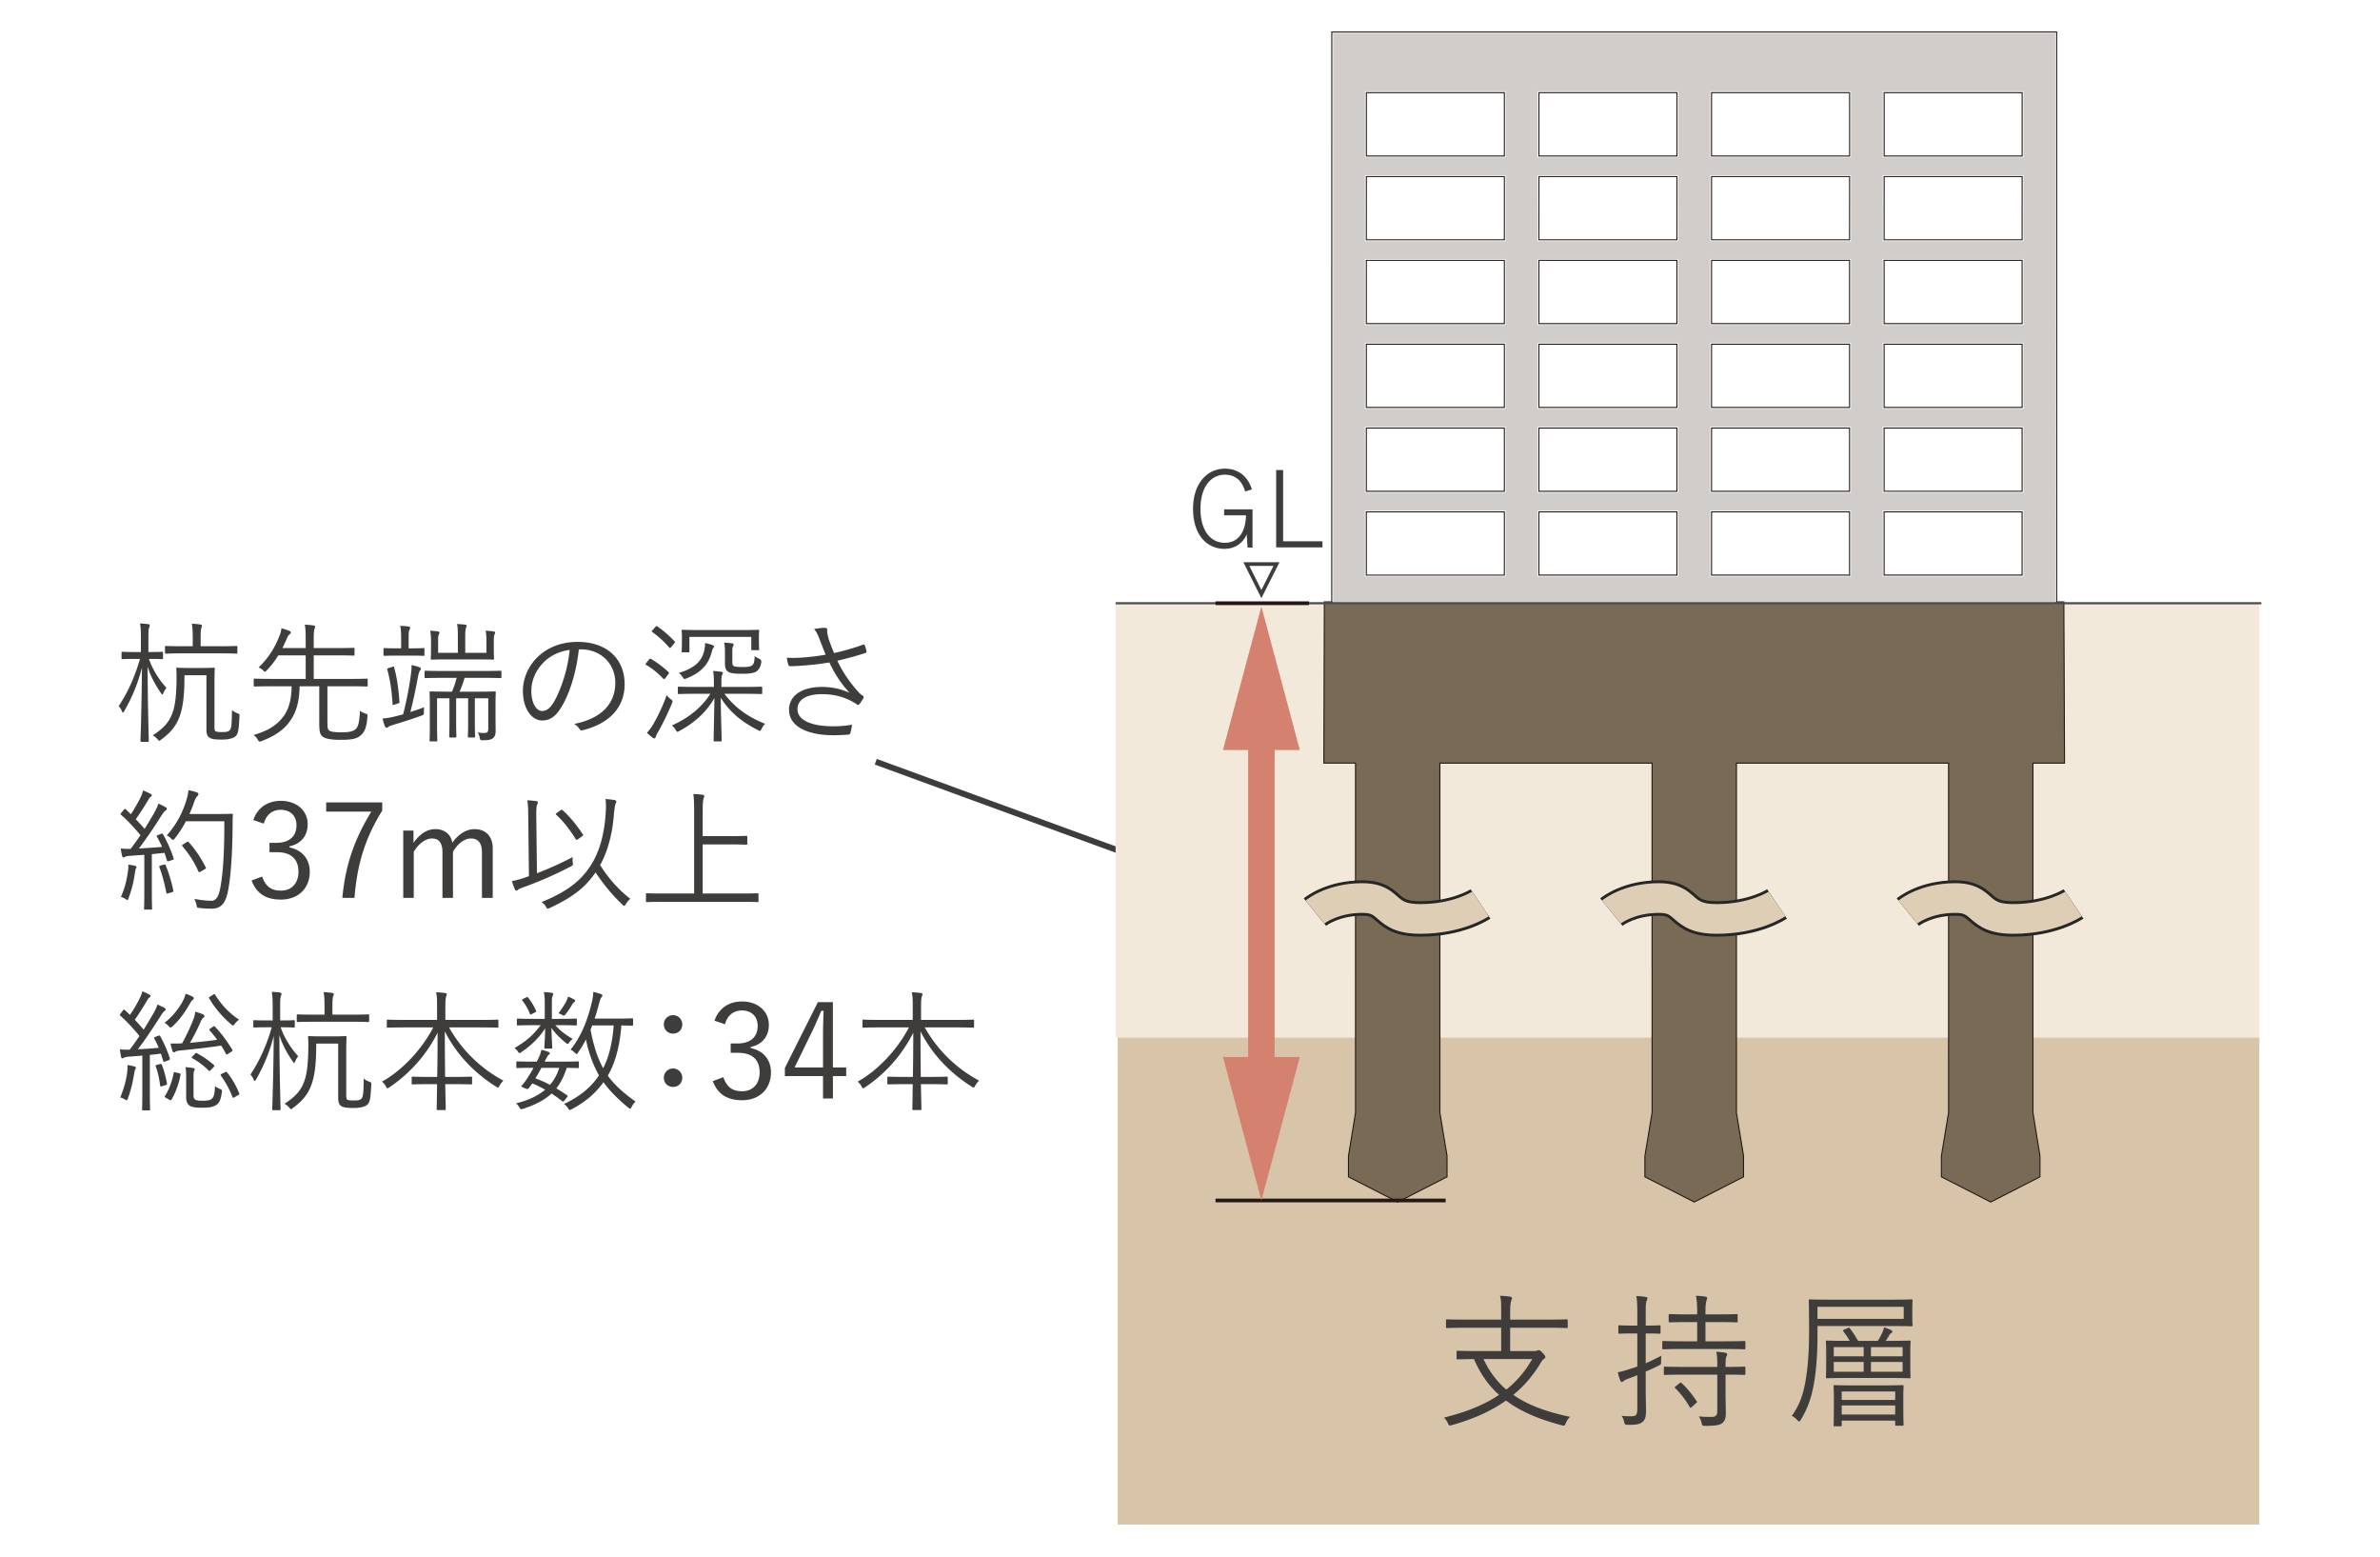
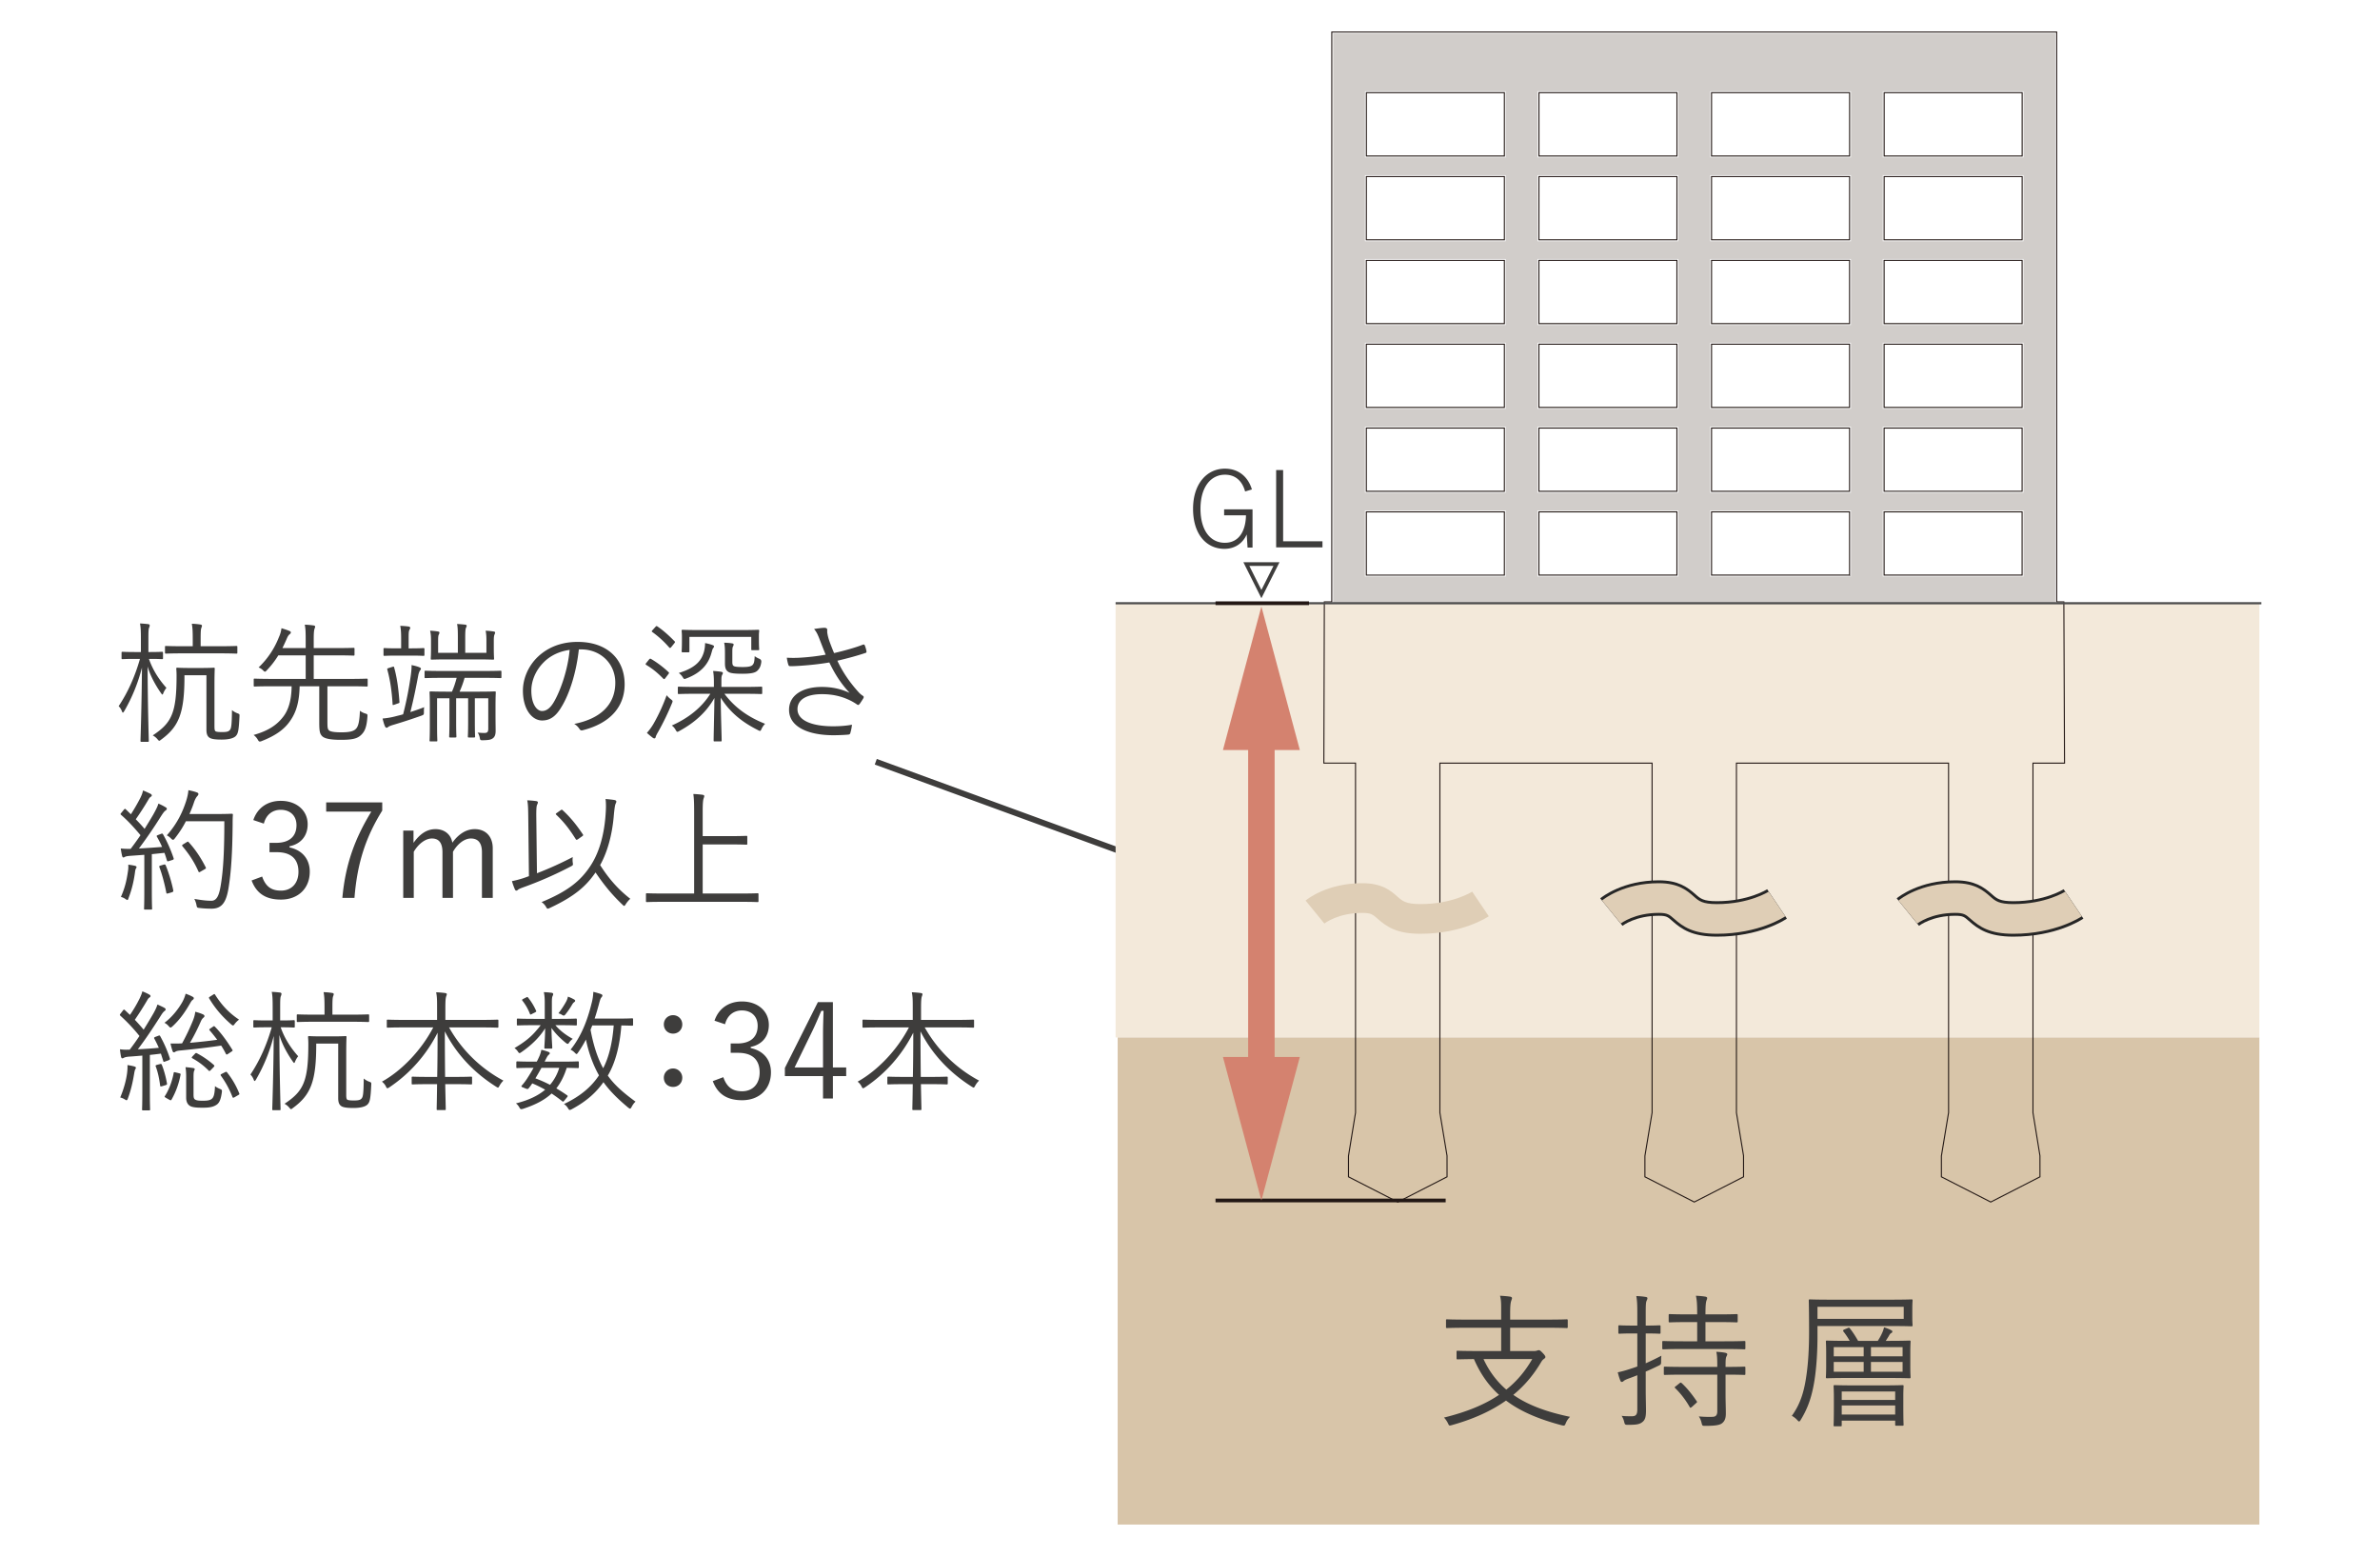
<svg xmlns="http://www.w3.org/2000/svg" width="260" height="170" viewBox="0 0 260 170">
  <g data-name="レイヤー_1">
    <path fill="#fff" d="M0 0h260v170H0z" />
    <path d="M16.27 71.958c.46 1.337 1.235 2.415 1.91 3.162a2.38 2.38 0 00-.33.56c-.042.117-.072.173-.115.173-.028 0-.072-.056-.157-.174-.49-.703-1.136-1.781-1.453-2.888.015 4.399.13 7.908.13 8.107 0 .103-.015.116-.115.116h-.676c-.101 0-.115-.013-.115-.116 0-.199.129-3.736.158-7.992a18.541 18.541 0 01-1.927 4.744c-.071.115-.115.174-.157.174-.043 0-.073-.06-.115-.174a1.503 1.503 0 00-.345-.532c1.006-1.51 1.767-3.205 2.328-5.16h-.547c-.991 0-1.279.028-1.35.028-.101 0-.115-.015-.115-.115v-.562c0-.113.014-.128.115-.128.071 0 .359.028 1.35.028h.648v-1.424c0-.833-.014-1.265-.1-1.697.359.016.646.044.905.074.101.013.158.072.158.128a.632.632 0 01-.072.274c-.057.158-.071.403-.071 1.209v1.436h.186c.936 0 1.208-.028 1.295-.028.1 0 .115.015.115.128v.562c0 .1-.014.115-.115.115-.087 0-.36-.028-1.295-.028h-.129zm7.16 7.417c0 .36.056.46.143.504.1.043.287.071.676.071.488 0 .732-.043.876-.243.13-.173.2-.46.216-2.157.143.128.36.258.59.345.243.085.243.115.23.345-.072 1.58-.159 1.897-.417 2.158-.274.258-.835.373-1.539.373-.676 0-1.02-.06-1.236-.159-.259-.13-.418-.373-.418-.905V73.74h-2.4c.015 4.141-.604 5.608-2.545 7.032-.115.087-.157.127-.216.127-.042 0-.086-.056-.187-.17a1.731 1.731 0 00-.517-.417c2.07-1.368 2.603-2.444 2.603-6.528 0-.46-.03-.662-.03-.746 0-.103.015-.118.115-.118.086 0 .36.03 1.31.03h1.322c.963 0 1.265-.03 1.337-.03.1 0 .115.015.115.118 0 .084-.029.587-.029 1.766v4.572zm2.5-8.107c0 .1-.014.115-.115.115-.085 0-.56-.03-1.969-.03h-3.752c-1.41 0-1.884.03-1.955.03-.101 0-.115-.016-.115-.115v-.606c0-.1.014-.115.115-.115.071 0 .545.03 1.955.03h.962v-.69c0-.907-.014-1.265-.1-1.768.374.013.661.043.935.087.1.013.172.056.172.128s-.03.143-.073.258c-.056.158-.071.475-.071 1.265v.72h1.927c1.408 0 1.884-.03 1.97-.03.1 0 .114.015.114.115v.606zm14.237 3.593c0 .1-.014.115-.115.115-.072 0-.532-.028-1.883-.028h-2.4v3.78c0 .69.013.85.142 1.008s.575.242 1.366.242c.964 0 1.366-.127 1.61-.388.288-.286.39-.933.433-1.968.186.143.359.23.589.301.244.072.244.1.23.345-.073 1.05-.26 1.567-.633 1.94-.402.42-.892.59-2.257.59-1.136 0-1.826-.13-2.085-.431-.215-.243-.288-.473-.288-1.495v-3.924h-2.142c-.043 1.769-.388 2.86-1.049 3.796-.633.92-1.61 1.61-3.091 2.185a.568.568 0 01-.216.056c-.086 0-.143-.071-.23-.23a1.636 1.636 0 00-.445-.488c1.58-.447 2.515-1.063 3.22-1.97.532-.675.92-1.71.935-3.349H29.73c-1.366 0-1.812.028-1.898.028-.101 0-.115-.015-.115-.115v-.646c0-.087.014-.102.115-.102.086 0 .532.03 1.898.03h3.665V71.57h-2.99a9.422 9.422 0 01-1.266 1.639c-.085.1-.143.143-.2.143s-.115-.056-.216-.159a1.358 1.358 0 00-.474-.301 9.104 9.104 0 002.214-3.292c.172-.373.244-.675.287-.992.388.115.633.202.848.289.145.056.173.112.173.171 0 .087-.043.13-.13.202-.114.087-.201.23-.273.389-.172.4-.345.774-.517 1.12h2.544v-.906c0-.848-.014-1.206-.1-1.653.373.015.675.043.964.087.1.012.171.056.171.13 0 .071-.042.143-.071.243-.058.173-.086.46-.086 1.137v.961h2.342c1.44 0 1.928-.028 2-.028.1 0 .114.015.114.115v.619c0 .1-.014.115-.115.115-.071 0-.56-.029-1.999-.029h-2.342v2.574h3.896c1.351 0 1.811-.03 1.883-.03.1 0 .115.015.115.102v.646zm6.143 2.889c0 .304-.015.304-.26.403-1.005.36-2.07.706-3.032.992-.303.087-.547.187-.59.23-.058.059-.13.102-.201.102-.058 0-.115-.043-.173-.158-.1-.217-.186-.547-.26-.849a8.105 8.105 0 001.482-.26c.216-.057.474-.113.762-.2a37.83 37.83 0 00.848-4.314c.058-.445.087-.805.072-1.063.345.071.618.143.79.214.188.072.231.115.231.174 0 .087-.03.128-.101.215-.058.071-.158.345-.187.531-.258 1.353-.474 2.46-.862 3.998.446-.143.963-.317 1.51-.532-.03.159-.03.317-.03.517zm.057-6.24c0 .103-.014.116-.129.116-.072 0-.36-.028-1.38-.028h-1.467c-1.007 0-1.309.028-1.38.028-.101 0-.115-.013-.115-.115v-.619c0-.1.014-.115.115-.115.071 0 .373.03 1.38.03h.432v-.935c0-.718-.015-1.106-.1-1.523.358.013.56.028.905.072.1.015.187.071.187.127 0 .118-.058.174-.101.274-.072.158-.072.404-.072 1.05v.936h.216c1.02 0 1.308-.03 1.38-.03.115 0 .13.014.13.114v.619zm-3.523 1.325c.159-.044.188-.06.216.071.317 1.122.474 2.344.575 3.724.014.128 0 .143-.186.2l-.331.117c-.201.072-.23.072-.23-.059-.086-1.408-.259-2.602-.575-3.752-.029-.115 0-.13.172-.186l.36-.115zm11.934 1.106c0 .1-.014.115-.115.115-.072 0-.561-.028-1.97-.028h-1.94a10.364 10.364 0 01-.548 1.508h1.941c1.352 0 1.827-.028 1.898-.028.101 0 .115.015.115.115 0 .087-.028.516-.028 1.523v1.007c0 .647.014 1.25.014 1.626 0 .388-.057.66-.302.849-.23.155-.417.199-1.078.214-.274 0-.302 0-.345-.23-.044-.245-.13-.475-.244-.603.388.028.56.04.733.04.33 0 .431-.112.431-.472v-3.32h-1.466v2.587c0 1.134.028 1.51.028 1.582 0 .1-.014.115-.129.115h-.547c-.1 0-.115-.016-.115-.115 0-.072.03-.448.03-1.582v-2.587h-1.309v2.587c0 1.134.028 1.51.028 1.582 0 .1-.014.115-.129.115h-.546c-.1 0-.115-.016-.115-.115 0-.072.028-.448.028-1.582v-2.587h-1.35v2.96c0 1.18.028 1.566.028 1.64 0 .1-.014.113-.115.113h-.618c-.1 0-.115-.013-.115-.112 0-.075.029-.42.029-1.641v-2.142c0-1.007-.029-1.365-.029-1.452 0-.1.015-.115.115-.115.086 0 .546.028 1.926.028h.403c.216-.473.359-.933.517-1.508h-1.41c-1.421 0-1.91.028-1.982.028-.101 0-.115-.015-.115-.115v-.575c0-.1.014-.115.115-.115.071 0 .56.028 1.983.028h4.213c1.409 0 1.898-.028 1.97-.028.1 0 .115.016.115.115v.575zm-1.639-3.969c0-.417-.015-.734-.087-1.091.36.015.619.043.877.086.101.013.159.041.159.128 0 .06-.029.115-.058.187-.057.115-.086.289-.086.677v.877c0 .703.029 1.007.029 1.091 0 .102-.014.115-.115.115-.072 0-.532-.028-1.869-.028h-2.962c-1.323 0-1.783.028-1.854.028-.101 0-.115-.013-.115-.115 0-.084.028-.388.028-1.091v-.877c0-.416-.014-.705-.101-1.078.345.015.59.043.864.086.1.013.157.057.157.116 0 .1-.042.155-.086.258-.043.1-.057.273-.057.618v1.337h2.156v-1.682c0-.749-.014-1.107-.086-1.467.345.015.617.044.89.072.102.015.16.058.16.115 0 .102-.044.158-.088.258-.042.13-.071.345-.071 1.022v1.682h2.315v-1.324zm10.096.951c-.26 2.428-.993 4.815-1.899 6.282-.617 1.048-1.265 1.48-2.112 1.48-1.079 0-2.1-1.178-2.1-3.264 0-1.321.604-2.732 1.668-3.724 1.064-.991 2.502-1.595 4.313-1.595 3.22 0 5.132 1.884 5.132 4.63 0 2.343-1.452 4.227-4.571 5.016-.173.044-.274.016-.375-.158a1.679 1.679 0 00-.56-.532c2.847-.56 4.486-2.098 4.486-4.498 0-2.13-1.653-3.637-3.71-3.637h-.272zm-3.81 1.38c-.964.948-1.38 2.126-1.38 3.105 0 1.567.646 2.242 1.165 2.242.488 0 .92-.317 1.336-1.05.734-1.294 1.496-3.523 1.682-5.621-1.122.143-2.114.634-2.804 1.324zM70.9 72.03c.087-.103.13-.116.216-.072.676.401 1.295.861 1.927 1.452.072.071.058.1-.043.23l-.302.401c-.115.146-.158.158-.244.072-.604-.616-1.136-1.064-1.855-1.496-.086-.056-.1-.1.015-.23l.286-.358zm1.035 7.833c-.157.274-.286.504-.301.619-.014.102-.086.158-.159.158a.342.342 0 01-.186-.087 7.41 7.41 0 01-.619-.516c.274-.301.547-.677.763-1.063a19.74 19.74 0 001.395-3.05c.115.144.287.318.446.433.143.115.2.158.2.23 0 .056-.028.13-.071.23a28.279 28.279 0 01-1.468 3.046zm-.359-11.37c.115-.131.145-.144.23-.088.662.447 1.295 1.023 1.884 1.626.072.071.072.1-.043.245l-.302.373c-.115.143-.158.143-.244.057a10.528 10.528 0 00-1.84-1.682c-.101-.072-.072-.1.043-.23l.272-.302zm7.563 7.273c1.078 1.44 2.487 2.502 4.443 3.28a1.93 1.93 0 00-.389.56c-.072.158-.101.214-.173.214a.533.533 0 01-.214-.084c-1.697-.849-3.05-1.912-4.07-3.538.015 1.984.1 4.113.1 4.66 0 .1-.014.112-.115.112h-.646c-.1 0-.115-.013-.115-.112 0-.547.057-2.633.087-4.632-.92 1.626-2.273 2.76-3.84 3.61-.1.058-.158.086-.201.086-.072 0-.115-.071-.2-.215-.13-.23-.26-.36-.417-.475 1.753-.777 3.248-1.927 4.212-3.466h-1.41c-1.452 0-1.94.03-2.027.03-.1 0-.115-.014-.115-.13v-.546c0-.115.016-.13.115-.13.087 0 .575.03 2.027.03h1.798v-.432c0-.504-.014-.877-.087-1.309.345.016.605.044.892.087.101.013.173.072.173.13 0 .1-.058.156-.101.259-.058.143-.058.358-.058.733v.532h2.315c1.467 0 1.955-.03 2.028-.03.1 0 .115.015.115.13v.547c0 .115-.015.13-.115.13-.073 0-.561-.03-2.028-.03h-1.984zm-1.223-4.989c-.1.115-.143.376-.2.547-.316 1.15-1.065 2.13-2.717 2.76-.26.103-.274.103-.418-.127a1.621 1.621 0 00-.43-.46c1.925-.59 2.5-1.411 2.76-2.344a3.86 3.86 0 00.115-.92c.33.056.575.127.848.23.101.043.13.084.13.143 0 .056-.044.115-.088.171zm4.99-1.035c0 .964.029 1.079.029 1.165s-.014.1-.115.1h-.633c-.1 0-.115-.013-.115-.1v-1.352h-6.758v1.554c0 .115-.014.128-.115.128h-.618c-.1 0-.115-.013-.115-.128 0-.071.03-.202.03-1.265v-.332c0-.373-.03-.532-.03-.616 0-.102.015-.118.115-.118.073 0 .56.031 1.985.031h4.255c1.424 0 1.926-.03 1.999-.03.1 0 .115.015.115.117 0 .084-.03.23-.03.488v.358zm-2.904 2.546c0 .258.043.373.129.432.115.086.36.127 1.021.127.603 0 .905-.071 1.05-.214.172-.174.215-.389.243-.977.145.113.288.2.504.287q.244.1.216.36c-.058.473-.202.718-.403.92-.245.258-.72.358-1.653.358-1.021 0-1.309-.084-1.481-.171-.273-.143-.431-.373-.431-.951v-.933c0-.575 0-.92-.087-1.337.345.013.59.028.848.072.116.015.187.056.187.128 0 .086-.043.158-.086.245-.057.13-.057.345-.057.718v.936zm9.533-2.472c-.23-.59-.345-.808-.603-1.122.445-.072.891-.13 1.135-.13.202 0 .303.087.303.214 0 .087-.014.23.014.376.028.202.101.532.258.964.159.43.289.761.476 1.206 1.164-.273 2.343-.603 3.148-.92.086-.028.158-.028.201.071.072.159.145.404.187.634.014.1 0 .159-.072.187-.89.302-1.941.59-3.105.861.517 1.122 1.279 2.3 2.386 3.51.144.143.26.23.388.316.072.044.101.085.101.128a.284.284 0 01-.043.159 9.379 9.379 0 01-.374.575c-.072.087-.129.143-.187.143-.057 0-.086-.028-.172-.084-.187-.13-.345-.218-.518-.317-.862-.448-1.883-.777-3.263-.777-1.725 0-2.675.618-2.675 1.638 0 1.324 1.783 1.87 3.883 1.87.733 0 1.48-.058 2.07-.173a4.97 4.97 0 01-.187.936c-.043.1-.073.115-.188.143-.258.028-1.02.071-1.652.071-2.631 0-4.846-.848-4.846-2.775 0-1.667 1.582-2.5 3.566-2.5 1.336 0 2.272.301 3.047.647-.948-1.02-1.61-2.058-2.213-3.32-1.108.186-2.1.286-3.091.357-.432.028-.863.059-1.222.044-.101 0-.13-.06-.173-.172a4.43 4.43 0 01-.158-.748c.49.028.934.028 1.424 0a24.188 24.188 0 002.817-.33 89.216 89.216 0 01-.662-1.682zM17.548 91.084c.159-.074.202-.059.26.028.474.833.876 1.769 1.15 2.586.042.13.028.174-.159.23l-.33.103c-.173.056-.201.043-.23-.059-.086-.274-.173-.56-.274-.833l-1.38.143v3.854c0 1.567.03 2.027.03 2.099 0 .086-.015.1-.116.1h-.647c-.1 0-.115-.014-.115-.1s.029-.532.029-2.099v-3.783l-1.581.115c-.331.031-.446.06-.547.115-.058.031-.1.06-.159.06-.071 0-.115-.072-.143-.187a7.744 7.744 0 01-.143-.793c.302.031.647.044.905.044h.172c.375-.488.734-.992 1.079-1.495-.676-.806-1.337-1.54-2.114-2.214-.1-.087-.085-.115.044-.258l.244-.302c.115-.13.144-.13.23-.043l.547.532c.359-.56.646-1.05.948-1.626.26-.488.331-.746.374-.976.259.1.575.242.806.358.115.058.157.13.157.186 0 .059-.057.118-.13.159-.085.058-.157.145-.243.301a31.202 31.202 0 01-1.38 2.145c.33.33.646.674.963 1.047.33-.531.647-1.047.934-1.538.345-.616.49-.92.575-1.222.274.115.561.258.791.404.1.056.13.1.13.171s-.058.13-.145.187c-.143.102-.258.26-.502.634a49.027 49.027 0 01-2.402 3.506 88.69 88.69 0 002.53-.17 10.92 10.92 0 00-.56-1.108c-.058-.102-.042-.13.144-.202l.258-.1zm-2.703 3.78c-.042.072-.071.174-.1.417-.13.963-.346 1.883-.705 2.803-.042.144-.071.202-.129.202-.043 0-.115-.043-.216-.115a1.465 1.465 0 00-.488-.217c.446-1.02.617-1.753.776-2.832.043-.273.043-.46.03-.69.257.028.517.072.703.115.143.03.202.087.202.143 0 .074-.043.118-.073.174zm3.02-.432c.159-.043.187-.028.244.087.302.718.661 1.899.82 2.717.015.115 0 .158-.173.215l-.345.102c-.2.056-.216.043-.244-.072-.159-.864-.474-2.057-.748-2.76-.043-.115-.03-.159.145-.202l.301-.087zm5.894-5.534c1.122 0 1.467-.03 1.553-.03.1 0 .129.03.129.13-.028.36-.028.734-.028 1.092-.028 3.033-.159 5.162-.46 6.975-.244 1.408-.676 2.154-1.797 2.17-.389 0-.877-.016-1.337-.072-.289-.028-.303-.043-.36-.345-.044-.23-.13-.46-.23-.647.862.143 1.337.2 1.87.2.617 0 .847-.69 1.005-1.623.302-1.754.403-3.926.403-7.06h-4.198c-.316.619-.719 1.25-1.208 1.869-.086.115-.143.158-.2.158s-.116-.043-.217-.143a1.688 1.688 0 00-.46-.345c1.15-1.293 1.726-2.574 2.085-3.668.144-.445.245-.861.273-1.262.373.071.69.155.892.23.13.04.2.1.2.17 0 .088-.013.131-.128.259-.087.087-.246.332-.36.69-.13.404-.302.82-.489 1.252h3.062zm-3.363 3.075c.129-.084.158-.071.214 0 .75.805 1.38 1.784 1.856 2.733.057.115.043.143-.115.23l-.403.23c-.188.115-.216.115-.273 0-.474-1.079-1.035-1.897-1.74-2.745-.071-.087-.071-.115.1-.23l.36-.218zm7.278-2.415c.46-1.365 1.58-2.098 3.004-2.098 1.711 0 2.933 1.05 2.933 2.558 0 1.265-.748 2.157-1.983 2.403v.127c1.38.29 2.213 1.265 2.213 2.646 0 1.84-1.28 3.049-3.148 3.049-1.61 0-2.66-.634-3.206-2.086l1.15-.43c.387 1.108 1.021 1.537 2.056 1.537 1.15 0 1.912-.79 1.912-2.055 0-1.352-.762-2.142-2.358-2.142h-.805v-1.02h.718c1.482 0 2.23-.733 2.23-1.927 0-1.078-.734-1.682-1.726-1.682-.849 0-1.58.489-1.84 1.508l-1.15-.388zm14.084-1.035c-1.812 2.919-2.732 5.738-3.034 9.533h-1.323c.345-3.767 1.41-6.543 3.163-9.418h-4.93v-1.005h6.124v.89zm3.417 3.524c.675-.95 1.437-1.497 2.4-1.497.992 0 1.697.59 1.84 1.482.647-.905 1.482-1.482 2.445-1.482 1.164 0 1.97.764 1.97 2.1v5.406h-1.18v-4.989c0-1.035-.446-1.495-1.209-1.495-.704 0-1.452.575-1.955 1.452v5.032h-1.15v-4.989c0-1.063-.43-1.495-1.15-1.495-.675 0-1.437.532-1.984 1.452v5.032h-1.15v-7.348h1.122v1.34zm13.485 3.32a37.72 37.72 0 003.91-1.768 2.167 2.167 0 000 .603c.044.302.03.289-.23.432a41.275 41.275 0 01-5.26 2.3c-.302.115-.431.174-.504.246-.058.056-.115.084-.173.084s-.115-.043-.158-.143a7.075 7.075 0 01-.316-.892c.43-.085.805-.187 1.164-.302.23-.071.46-.158.69-.243l-.071-6.313c-.014-.976-.014-1.508-.115-1.968.345.013.704.044.977.085.115.015.187.071.187.13 0 .1-.042.171-.086.273-.071.159-.1.532-.086 1.468l.071 6.008zm9.69 3.392c-.07.115-.114.174-.158.174-.042 0-.1-.043-.186-.13-1.093-1.036-1.97-2.083-2.947-3.522-1.05 1.523-2.3 2.617-5.003 3.882-.101.043-.159.072-.216.072-.072 0-.115-.057-.201-.215a1.576 1.576 0 00-.475-.504c2.904-1.193 4.27-2.343 5.32-3.926.906-1.352 1.466-3.192 1.652-5.346.073-.877.087-1.483.015-1.986.389.03.734.071.992.115.115.03.187.074.187.158 0 .115-.058.187-.1.302-.059.145-.13.69-.188 1.38-.186 2.057-.718 3.91-1.48 5.262 1.05 1.654 2.113 2.76 3.292 3.681a3.06 3.06 0 00-.503.603zm-7.116-10.264c.115-.087.158-.087.23-.016.863.793 1.51 1.598 2.215 2.648.057.085.028.128-.101.215l-.403.286c-.086.059-.144.087-.186.087-.044 0-.058-.028-.101-.087-.69-1.091-1.252-1.825-2.128-2.658-.072-.072-.058-.102.085-.202l.389-.273zm21.626 9.906c0 .1-.013.115-.114.115-.072 0-.532-.028-1.898-.028h-8.267c-1.366 0-1.826.028-1.898.028-.1 0-.115-.015-.115-.115v-.733c0-.1.015-.115.115-.115.072 0 .532.028 1.898.028h3.25v-8.798c0-1.078-.016-1.538-.087-2.07.36.013.733.044 1.007.085.1.015.186.058.186.13 0 .087-.028.158-.071.273-.058.159-.101.504-.101 1.396v2.717h2.861c1.365 0 1.825-.03 1.898-.03.101 0 .115.014.115.114v.734c0 .102-.014.115-.115.115-.073 0-.533-.028-1.898-.028h-2.861v5.362h4.083c1.366 0 1.826-.028 1.898-.028.1 0 .115.015.115.115v.733zm-65.585 14.722c.158-.056.174-.056.23.044.446.805.777 1.567 1.05 2.415.028.115.014.143-.158.217l-.317.113c-.2.074-.215.074-.244-.041l-.258-.805c-.403.056-.805.1-1.208.143v3.852c0 1.57.028 2.03.028 2.1 0 .1-.014.1-.115.1h-.647c-.1 0-.115 0-.115-.1 0-.086.029-.53.029-2.1v-3.78c-.517.043-1.006.086-1.466.115-.316.028-.446.071-.561.13-.058.028-.1.056-.159.056-.071 0-.115-.071-.143-.186a6.943 6.943 0 01-.115-.806c.317.044.561.06.92.044h.143c.375-.488.734-.992 1.065-1.495a18.949 18.949 0 00-2.084-2.214c-.087-.087-.072-.115.043-.26l.23-.302c.1-.128.13-.128.215-.056l.56.531a14.56 14.56 0 001.065-1.812c.172-.373.23-.516.287-.761.259.1.518.214.748.345.1.058.144.1.144.17 0 .075-.044.118-.115.16-.101.07-.159.145-.245.301a35.199 35.199 0 01-1.352 2.129c.317.33.633.69.964 1.079a53.7 53.7 0 001.079-1.797c.2-.36.33-.634.43-.951.246.118.518.23.748.36.1.06.144.1.144.174 0 .085-.043.128-.13.187-.143.115-.258.273-.488.646-.82 1.281-1.61 2.472-2.416 3.522a45.574 45.574 0 002.287-.158c-.145-.345-.317-.675-.49-1.007-.043-.084-.043-.115.115-.187l.302-.115zm-2.501 3.668c-.044.056-.086.271-.13.532-.13.777-.316 1.682-.675 2.645-.044.128-.086.187-.145.187-.042 0-.1-.028-.186-.087a1.839 1.839 0 00-.504-.215c.404-.963.648-1.884.75-2.66.041-.361.055-.591.041-.877.303.043.561.1.72.143.143.043.2.087.2.143 0 .074-.028.118-.071.19zm2.675-.575c.157-.043.17-.043.23.072.23.56.444 1.352.56 2.026.015.115.015.144-.173.202l-.331.1c-.2.056-.23.043-.244-.087-.086-.69-.244-1.452-.474-2.055-.044-.102-.028-.13.143-.186l.289-.072zm3.58-7.003c-.102.071-.189.23-.288.404-.49.848-1.05 1.694-1.898 2.471-.101.087-.159.13-.202.13-.072 0-.13-.058-.23-.173a1.434 1.434 0 00-.446-.345c.892-.66 1.582-1.61 1.955-2.27a4.04 4.04 0 00.36-.907c.288.102.56.217.734.317.115.058.157.1.157.17 0 .088-.042.131-.143.203zm-1.468 7.995c.173.043.188.071.159.186a8.704 8.704 0 01-.978 2.69c-.058.099-.101.099-.258.012l-.331-.187c-.188-.115-.188-.127-.145-.199.46-.705.805-1.654.964-2.518.014-.115.043-.115.23-.071l.36.087zm3.695-5.076c.115-.087.144-.087.23 0 .705.718 1.352 1.625 1.899 2.517.056.085.042.1-.101.2l-.345.23c-.087.058-.145.087-.173.087-.043 0-.071-.044-.1-.1a8.752 8.752 0 00-.504-.877c-1.323.2-2.789.373-4.428.532-.33.028-.475.071-.56.128-.087.058-.13.071-.188.071s-.101-.04-.143-.158a6.875 6.875 0 01-.216-.803c.417.013.863.013 1.265-.015a23.7 23.7 0 001.178-2.474c.13-.315.23-.66.26-.977.33.087.589.172.819.274.1.043.187.1.187.202 0 .071-.043.112-.13.186-.1.085-.2.23-.272.402a22.365 22.365 0 01-1.18 2.328c1.137-.1 2.042-.2 2.977-.33-.273-.36-.547-.705-.82-1.02-.072-.086-.072-.114.072-.217l.273-.186zm-2.113 7.404c0 .33.042.504.23.575.173.087.417.1.805.1.446 0 .733-.041.935-.187.258-.186.345-.618.373-1.408.158.13.33.215.533.302.23.102.244.115.216.373-.115.848-.303 1.209-.634 1.395-.345.215-.762.287-1.437.287-.634 0-1.02-.029-1.308-.144-.26-.115-.518-.373-.518-.963v-2.3c0-.345-.014-.66-.073-1.02.246.015.619.056.864.1.1.015.143.058.143.114 0 .072-.028.103-.057.174-.044.087-.072.258-.072.69v1.912zm1.883-2.673c-.13.127-.158.127-.244.043a7.589 7.589 0 00-1.754-1.324c-.1-.056-.115-.087.014-.23l.23-.243c.101-.117.143-.13.23-.087a9.348 9.348 0 011.84 1.266c.102.1.102.115.015.23l-.331.345zm.259-8.238c.13-.087.159-.087.216.013.704 1.094 1.452 1.942 2.616 2.717a2.233 2.233 0 00-.46.447c-.086.128-.143.187-.2.187s-.116-.044-.217-.13c-.991-.862-1.739-1.739-2.386-2.817-.058-.087-.043-.115.115-.218l.316-.199zm1.28 8.48c.144-.071.172-.071.23 0a9.022 9.022 0 011.336 2.288c.043.1.03.128-.129.215l-.345.202c-.173.1-.216.1-.258 0a10.23 10.23 0 00-1.265-2.329c-.058-.087-.058-.13.115-.217l.315-.158zm6.099-4.915c.46 1.337 1.236 2.416 1.912 3.162a2.38 2.38 0 00-.331.56c-.042.117-.072.174-.115.174-.028 0-.072-.057-.157-.174-.49-.703-1.137-1.782-1.453-2.888.015 4.398.13 7.908.13 8.107 0 .102-.015.115-.115.115h-.676c-.101 0-.115-.013-.115-.115 0-.2.129-3.737.158-7.992a18.541 18.541 0 01-1.927 4.743c-.071.116-.115.174-.157.174-.044 0-.073-.058-.115-.174a1.503 1.503 0 00-.345-.531c1.006-1.51 1.767-3.205 2.328-5.16h-.547c-.991 0-1.279.028-1.35.028-.101 0-.115-.016-.115-.115v-.563c0-.112.014-.128.115-.128.071 0 .359.029 1.35.029h.648v-1.424c0-.833-.014-1.265-.1-1.697.358.015.646.043.905.074.101.013.158.072.158.128a.632.632 0 01-.072.273c-.058.159-.072.404-.072 1.21v1.436h.187c.935 0 1.208-.029 1.295-.029.1 0 .115.016.115.128v.563c0 .1-.014.115-.115.115-.087 0-.36-.029-1.295-.029h-.13zm7.16 7.418c0 .36.057.46.143.503.101.044.288.072.676.072.489 0 .733-.044.877-.243.13-.174.2-.46.216-2.157.143.128.36.258.59.345.243.084.243.115.23.345-.072 1.58-.16 1.896-.417 2.157-.274.258-.835.373-1.539.373-.676 0-1.021-.059-1.236-.158-.26-.13-.418-.373-.418-.905v-5.968h-2.4c.014 4.14-.604 5.608-2.545 7.031-.115.087-.158.128-.216.128-.042 0-.086-.056-.187-.171a1.731 1.731 0 00-.517-.417c2.07-1.367 2.603-2.443 2.603-6.528 0-.46-.03-.662-.03-.746 0-.102.014-.117.115-.117.086 0 .36.03 1.309.03h1.323c.963 0 1.265-.03 1.336-.03.101 0 .115.015.115.117 0 .084-.028.588-.028 1.766v4.573zm2.501-8.108c0 .1-.014.115-.115.115-.085 0-.56-.03-1.97-.03h-3.75c-1.41 0-1.884.03-1.955.03-.101 0-.115-.015-.115-.115v-.605c0-.1.014-.115.115-.115.071 0 .545.03 1.955.03h.962v-.69c0-.907-.014-1.265-.1-1.768.374.012.661.043.935.086.1.013.172.057.172.128s-.03.143-.073.258c-.056.159-.071.476-.071 1.266v.72h1.927c1.408 0 1.884-.03 1.97-.03.1 0 .114.015.114.115v.605zm8.73.703a14.82 14.82 0 005.939 5.81c-.145.143-.303.33-.418.547-.086.143-.115.215-.171.215-.06 0-.116-.044-.216-.103-2.416-1.523-4.343-3.563-5.594-6.037 0 1.784.015 3.538.03 4.974h1.034c1.295 0 1.712-.028 1.797-.028.101 0 .115.015.115.115v.618c0 .1-.014.115-.115.115-.085 0-.502-.028-1.797-.028h-1.02c.029 1.496.057 2.543.057 2.717 0 .1-.014.115-.115.115h-.762c-.1 0-.115-.015-.115-.115 0-.174.03-1.209.044-2.717h-.878c-1.294 0-1.71.028-1.782.028-.1 0-.115-.015-.115-.115v-.618c0-.1.014-.115.115-.115.072 0 .488.028 1.782.028h.892c.028-1.393.043-3.09.043-4.83a15.612 15.612 0 01-5.247 5.952c-.115.072-.174.115-.23.115-.073 0-.115-.071-.174-.202a1.514 1.514 0 00-.43-.516c2.155-1.194 4.312-3.438 5.606-5.925h-3.047c-1.366 0-1.84.028-1.913.028-.1 0-.115-.012-.115-.112v-.65c0-.099.014-.114.115-.114.073 0 .547.03 1.913.03h3.465v-1.28c0-.905 0-1.207-.101-1.74.345.015.704.043.991.086.101.016.173.059.173.115 0 .115-.058.202-.086.317-.043.171-.071.417-.071 1.207v1.295h3.752c1.38 0 1.854-.03 1.926-.03.1 0 .115.015.115.115v.649c0 .1-.014.112-.115.112-.072 0-.546-.028-1.926-.028h-3.351zm13.965-.329c0 .1-.015.115-.116.115-.071 0-.503-.029-1.797-.029h-.432c.475.56 1.065 1.036 1.898 1.496a1.49 1.49 0 00-.416.43c-.044.073-.087.114-.144.114-.043 0-.115-.04-.23-.128-.676-.562-1.136-1.035-1.538-1.61.014 1.178.085 1.912.085 2.142 0 .1-.014.115-.115.115h-.632c-.1 0-.115-.015-.115-.115 0-.215.071-.92.087-2.098-.676 1.063-1.567 1.883-2.56 2.573-.115.085-.187.128-.244.128s-.087-.043-.159-.143a1.49 1.49 0 00-.388-.404c1.021-.603 1.769-1.163 2.445-1.983.144-.159.287-.33.416-.517h-.704c-1.293 0-1.711.029-1.797.029-.087 0-.1-.016-.1-.115v-.504c0-.115.013-.13.1-.13.086 0 .504.03 1.797.03h1.15v-1.768c0-.504-.028-.82-.1-1.15.344.012.647.043.862.071.1.015.158.072.158.143 0 .087-.028.13-.071.23-.058.13-.072.333-.072.734v1.74h.82c1.293 0 1.725-.03 1.796-.03.101 0 .115.015.115.13v.504zm.215 4.656c0 .103-.015.115-.115.115-.057 0-.388-.012-1.208-.028-.287.905-.661 1.639-1.136 2.244.389.23.777.473 1.165.747.1.071.1.115-.014.245l-.245.302c-.144.186-.172.186-.273.1a19.112 19.112 0 00-1.15-.834c-.776.718-1.783 1.237-3.106 1.67-.259.07-.301.07-.43-.175a1.43 1.43 0 00-.36-.416c1.395-.345 2.43-.849 3.192-1.495-.46-.259-.92-.489-1.41-.69a4.727 4.727 0 01-.33.46c-.144.186-.158.186-.402.1l-.274-.116c-.202-.071-.216-.1-.13-.215a6.46 6.46 0 00.634-.848c.186-.286.416-.662.646-1.079-1.265 0-1.697.028-1.768.028-.101 0-.115-.012-.115-.115v-.5c0-.103.028-.118.115-.118.071 0 .46.03 1.826.03h.288c.085-.143.158-.301.23-.46a3.21 3.21 0 00.273-.833c.33.072.56.143.776.23.085.028.144.072.144.143 0 .087-.043.115-.115.172-.115.102-.174.217-.345.547l-.1.202h1.796c1.323 0 1.755-.031 1.826-.031.1 0 .115.015.115.117v.501zm-5.75-7.603c.114-.06.143-.06.2.012.317.389.633.88.878 1.44.042.086.028.099-.115.186l-.317.158c-.172.1-.202.1-.244-.015a5.617 5.617 0 00-.805-1.408c-.073-.1-.073-.13.085-.215l.317-.158zm1.667 7.69c-.23.417-.46.82-.662 1.15a14.18 14.18 0 011.596.706 5.05 5.05 0 001.007-1.856h-1.94zm3.594-7.187a.821.821 0 00-.23.258c-.187.33-.446.718-.733 1.079-.086.1-.13.143-.201.143a.425.425 0 01-.202-.087 1.251 1.251 0 00-.374-.158 9.85 9.85 0 00.849-1.294c.1-.202.158-.36.187-.531.287.1.474.202.662.301.1.06.129.1.129.143 0 .075-.03.103-.087.146zm6.413 2.472c0 .1-.015.115-.116.115-.072 0-.359-.016-1.164-.028-.144 1.983-.59 3.997-1.48 5.477.69.976 1.595 1.797 3.032 2.847-.157.128-.302.33-.431.575-.072.128-.115.187-.172.187-.044 0-.101-.044-.202-.115-1.179-.98-2.055-1.869-2.702-2.776-.749 1.05-1.74 2.027-3.45 2.947-.115.059-.174.087-.23.087-.073 0-.116-.056-.202-.202a1.41 1.41 0 00-.432-.445c1.826-.861 3.02-1.912 3.825-3.133-.647-1.138-1.15-2.53-1.424-3.91a12.66 12.66 0 01-.863 1.423c-.071.1-.115.158-.172.158-.042 0-.101-.058-.2-.158a1.465 1.465 0 00-.447-.317c1.208-1.482 1.884-3.364 2.286-5.017a5.54 5.54 0 00.201-1.296c.303.074.604.158.805.23.115.043.188.087.188.174s-.073.158-.144.245c-.058.072-.145.33-.23.675-.145.516-.288 1.05-.475 1.595h2.501c1.15 0 1.51-.028 1.582-.028.101 0 .116.015.116.115v.575zm-4.458.087l-.187.472c.302 1.626.748 3.065 1.38 4.2.576-1.107.992-2.617 1.15-4.672h-2.343zm9.834-.115c0 .575-.432 1.007-1.007 1.007s-1.007-.432-1.007-1.007c0-.563.432-1.007 1.007-1.007s1.007.444 1.007 1.007zm0 5.822c0 .59-.432 1.007-1.007 1.007s-1.007-.417-1.007-1.007c0-.547.432-1.007 1.007-1.007s1.007.46 1.007 1.007zm3.521-6.226c.46-1.365 1.58-2.099 3.004-2.099 1.711 0 2.933 1.05 2.933 2.559 0 1.265-.748 2.157-1.983 2.402v.128c1.38.289 2.213 1.265 2.213 2.646 0 1.84-1.28 3.049-3.148 3.049-1.61 0-2.66-.634-3.206-2.086l1.15-.43c.387 1.107 1.021 1.537 2.056 1.537 1.15 0 1.912-.79 1.912-2.055 0-1.352-.761-2.142-2.358-2.142h-.805v-1.02h.719c1.48 0 2.228-.733 2.228-1.927 0-1.079-.733-1.682-1.725-1.682-.849 0-1.58.488-1.84 1.508l-1.15-.388zm12.934 5.104h1.452v.948H90.99v2.446h-1.08v-2.446h-4.168v-.89l3.608-7.19h1.639v7.132zm-1.079-3.653c0-.833.03-1.594.058-2.53h-.244c-.345.792-.647 1.526-1.007 2.26l-1.912 3.923h3.105v-3.653zm11.109-.718a14.82 14.82 0 005.938 5.81c-.145.143-.303.33-.418.547-.086.143-.115.215-.171.215-.06 0-.115-.044-.216-.103-2.416-1.523-4.343-3.563-5.594-6.037 0 1.784.015 3.538.03 4.974h1.035c1.294 0 1.71-.028 1.796-.028.101 0 .115.015.115.115v.618c0 .1-.014.115-.115.115-.085 0-.502-.028-1.796-.028h-1.021c.029 1.496.057 2.543.057 2.717 0 .1-.014.115-.115.115h-.762c-.1 0-.115-.015-.115-.115 0-.174.03-1.209.044-2.717h-.878c-1.293 0-1.71.028-1.782.028-.1 0-.115-.015-.115-.115v-.618c0-.1.014-.115.115-.115.072 0 .489.028 1.782.028h.892c.028-1.393.043-3.09.043-4.83a15.612 15.612 0 01-5.247 5.952c-.115.072-.174.115-.23.115-.073 0-.115-.071-.174-.202a1.514 1.514 0 00-.43-.516c2.155-1.194 4.313-3.438 5.606-5.925h-3.047c-1.366 0-1.84.028-1.913.028-.1 0-.115-.012-.115-.112v-.65c0-.099.014-.114.115-.114.073 0 .547.03 1.913.03h3.465v-1.28c0-.905 0-1.207-.101-1.74.345.015.704.043.992.086.1.016.172.059.172.115 0 .115-.057.202-.086.317-.043.171-.071.417-.071 1.207v1.295h3.752c1.38 0 1.854-.03 1.926-.03.1 0 .115.015.115.115v.649c0 .1-.014.112-.115.112-.072 0-.546-.028-1.926-.028h-3.35zm-5.458-28.707l.224-.613L136.841 97.9l-.224.613z" fill="#3e3d3c" />
    <path fill="#f3e9da" d="M246.822 113.301h-124.95V65.88h124.95V166.5v-53.199z" />
    <path d="M224.529 65.88V3.651H145.64v27.552l-.005 7.211V65.88h78.893zM202.208 9.968v7.22h-15.377v-7.22h15.377zm-15.383 52.99v-7.21h15.378v7.21h-15.378zm-18.861 0v-7.21h15.38v7.21h-15.38zm15.38-34.677v7.212h-15.38V28.28h15.38zm-15.38-1.944l.005-7.206h15.381l-.005 7.206h-15.381zm15.38 11.1v7.207h-15.38v-7.208h15.38zm0 9.16v7.205h-15.38v-7.206h15.38zm3.481 7.205v-7.206h15.378v7.206h-15.378zm0-9.158v-7.208h15.378v7.208h-15.378zm0-9.151V28.28h15.378v7.212h-15.378zm0-9.156l.006-7.206h15.377l-.005 7.206h-15.378zM183.35 9.968v7.22h-15.38v-7.22h15.38zm-34.233 0h15.377v7.22h-15.377v-7.22zm0 9.163h15.377v7.206H149.11l.006-7.206zm-.006 9.15h15.383v7.212H149.11V28.28zm0 9.155h15.383v7.208H149.11v-7.208zm0 9.16h15.383v7.206H149.11v-7.206zm0 9.151h15.383v7.211H149.11v-7.21zm71.942 7.211h-15.375v-7.21h15.375v7.21zm0-9.156h-15.375v-7.206h15.375v7.206zm0-9.158h-15.375v-7.208h15.375v7.208zm0-9.151h-15.375V28.28h15.375v7.212zm0-9.156h-15.375l.006-7.206h15.375l-.006 7.206zm.006-9.148h-15.375v-7.22h15.375v7.22z" fill="#d1cdca" />
    <path fill="#d8c5a9" d="M246.822 166.5H122.097v-53.199h124.725V166.5z" />
-     <path fill="#796a56" d="M222.089 121.518V83.34h3.448l-.074-17.462v-.15h-.933v.152h-78.894v-.151h-.96l-.052 17.46v.151h3.459l.002 38.166-.772 4.74v2.276l5.316 2.716.07.036 5.3-2.71.082-.042-.002-2.3-.78-4.704V83.34h23.18l.002 38.166-.785 4.74v2.276l5.322 2.716.069.036 5.303-2.71.082-.042-.002-2.3-.775-4.704V83.34h23.172l.003 38.166-.785 4.74v2.276l5.321 2.716.07.036 5.295-2.71.082-.042-.002-2.3-.762-4.704z" />
    <path d="M222.089 121.518V83.34h3.448l-.074-17.46v-.151h-.783V3.5h-79.19l-.004 62.229h-.81l-.052 17.46v.151h3.459l.002 38.166-.772 4.74v2.276l5.316 2.716.07.036 5.3-2.71.082-.042-.002-2.3-.78-4.704V83.34h23.18l.002 38.166-.785 4.74v2.276l5.322 2.716.069.036 5.303-2.71.082-.042-.002-2.3-.775-4.704V83.34h23.172l.003 38.166-.785 4.74v2.276l5.321 2.716.07.036 5.295-2.71.082-.042-.002-2.3-.762-4.704zm-16.256-111.4h15.075v6.92h-15.075v-6.92zm0 9.163h15.075l-.005 6.905h-15.075l.005-6.905zm-.005 9.15h15.075v6.91h-15.075v-6.91zm0 9.156h15.075v6.906h-15.075v-6.906zm0 9.16h15.075v6.904h-15.075v-6.904zM168.121 10.12h15.077v6.92h-15.077v-6.92zm0 9.162h15.077l-.005 6.905h-15.077l.005-6.905zm-.005 9.15h15.077v6.91h-15.077v-6.91zm0 9.156h15.077v6.906h-15.077v-6.906zm0 9.16h15.077v6.904h-15.077v-6.904zm-3.773 16.06h-15.08V55.9h15.08v6.908zm0-9.156h-15.08v-6.904h15.08v6.904zm0-9.158h-15.08v-6.906h15.08v6.906zm0-9.151h-15.08v-6.91h15.08v6.91zm0-9.156h-15.08l.005-6.905h15.075v6.905zm0-9.147h-15.075v-6.92h15.075v6.92zm3.773 38.86h15.077v6.908h-15.077V55.9zm33.937 6.908h-15.077V55.9h15.077v6.908zm0-9.156h-15.077v-6.904h15.077v6.904zm0-9.158h-15.077v-6.906h15.077v6.906zm0-9.151h-15.077v-6.91h15.077v6.91zm0-9.156h-15.077v-6.905h15.082l-.005 6.905zm.005-9.147h-15.082v-6.92h15.082v6.92zm3.77 38.86h15.075v6.908h-15.075V55.9z" fill="none" stroke="#231815" stroke-width=".115" />
-     <path d="M155.17 102.29c-2.71 0-3.857-.816-4.882-1.723-.485-.43-.631-.558-1.467-.558-2.515 0-3.895 1.051-3.951 1.096l-2.444-2.997c.243-.2 2.49-1.966 6.395-1.966 2.124 0 3.118.723 4.028 1.528.532.469.851.753 2.32.753 3.446 0 5.465-1.294 5.486-1.306l2.162 3.205c-.294.202-3.018 1.968-7.647 1.968z" fill="#262626" />
    <path d="M155.17 101.978c-2.602 0-3.696-.778-4.675-1.645-.511-.45-.72-.636-1.674-.636-2.635 0-4.084 1.115-4.143 1.163l-2.052-2.51c.232-.194 2.397-1.897 6.195-1.897 2.18 0 3.128.839 3.821 1.452.565.5.94.83 2.528.83 3.553 0 5.636-1.344 5.656-1.358l1.815 2.687c-.113.078-2.858 1.914-7.471 1.914z" fill="#dfceb6" />
    <path d="M187.556 102.29c-2.71 0-3.854-.816-4.88-1.723-.485-.43-.63-.558-1.466-.558-2.513 0-3.898 1.053-3.957 1.097l-2.44-2.999c.244-.2 2.494-1.965 6.397-1.965 2.124 0 3.118.723 4.028 1.53.529.468.85.75 2.318.75 3.448 0 5.475-1.294 5.495-1.307l2.157 3.208c-.294.202-3.023 1.967-7.652 1.967z" fill="#262626" />
    <path d="M187.556 101.978c-2.6 0-3.693-.778-4.672-1.645-.512-.45-.721-.636-1.674-.636-2.636 0-4.087 1.115-4.149 1.164l-2.05-2.512c.236-.195 2.406-1.896 6.199-1.896 2.182 0 3.128.84 3.82 1.452.565.5.939.83 2.526.83 3.555 0 5.643-1.345 5.666-1.359l1.812 2.689c-.115.078-2.867 1.913-7.478 1.913z" fill="#dfceb6" />
    <path d="M219.944 102.29c-2.706 0-3.854-.814-4.881-1.723-.486-.43-.632-.558-1.465-.558-2.512 0-3.898 1.053-3.957 1.097l-2.44-2.999c.245-.2 2.494-1.965 6.397-1.965 2.121 0 3.116.723 4.026 1.528.531.469.853.753 2.32.753 3.45 0 5.473-1.295 5.493-1.308l2.162 3.208c-.296.2-3.023 1.967-7.655 1.967z" fill="#262626" />
    <path d="M219.944 101.978c-2.599 0-3.693-.778-4.674-1.645-.509-.45-.721-.636-1.672-.636-2.635 0-4.087 1.115-4.148 1.164l-2.05-2.512c.235-.195 2.405-1.896 6.198-1.896 2.178 0 3.126.839 3.819 1.45.567.502.94.831 2.527.831 3.558 0 5.644-1.344 5.664-1.357l1.815 2.688c-.115.078-2.863 1.913-7.479 1.913z" fill="#dfceb6" />
    <path d="M136.021 53.672c-.325-1.181-1.089-1.83-2.2-1.83-1.529 0-2.675 1.321-2.675 3.718 0 2.385 1.089 3.717 2.663 3.717 1.599 0 2.281-1.378 2.305-2.998h-2.386v-.65h3.103v4.17h-.543l-.093-1.435c-.451 1.018-1.343 1.575-2.432 1.575-1.97 0-3.429-1.587-3.429-4.368 0-2.779 1.541-4.389 3.475-4.389 1.505 0 2.537.892 2.953 2.27l-.74.22zm4.153 5.444h4.297v.66h-5.06v-8.443h.763v7.783zm27.387 88.432a1 1 0 00.39-.062.487.487 0 01.156-.033c.108 0 .186.064.42.302.202.207.297.35.297.444 0 .082-.063.144-.156.207-.11.08-.188.144-.327.381-.841 1.416-1.838 2.577-3.023 3.545 1.683 1.176 3.77 1.892 6.2 2.4a1.976 1.976 0 00-.468.7c-.124.287-.14.287-.436.223-2.461-.652-4.47-1.477-6.09-2.702-1.635 1.16-3.597 2.035-5.934 2.687-.295.079-.28.064-.42-.223a2.468 2.468 0 00-.421-.605c2.446-.604 4.423-1.399 6.013-2.48-1.138-1.017-2.041-2.287-2.742-3.91-1.246.018-1.713.033-1.776.033-.109 0-.124-.015-.124-.128v-.698c0-.097.015-.112.124-.112.078 0 .608.03 2.165.03h2.585v-2.542h-3.831c-1.495 0-1.994.033-2.072.033-.108 0-.124-.016-.124-.128v-.698c0-.112.016-.128.124-.128.078 0 .577.031 2.072.031h3.831v-.682c0-1.002.017-1.368-.124-1.925.373.018.779.049 1.09.097.126.016.219.08.219.159 0 .094-.063.207-.093.317-.048.158-.11.414-.11 1.288v.746h4.097c1.495 0 1.993-.03 2.07-.03.11 0 .125.015.125.127v.698c0 .112-.015.128-.125.128-.077 0-.575-.033-2.07-.033h-4.097v2.543h2.585zm-5.498.874c.64 1.383 1.48 2.464 2.492 3.338 1.153-.92 2.072-2.017 2.835-3.338h-5.327zm17.722.462a25.985 25.985 0 001.712-.828c-.03.207-.03.414-.03.621 0 .335-.031.35-.297.478-.466.223-.919.445-1.385.634v1.876c0 1.033.03 1.782.03 2.385 0 .762-.124 1.048-.42 1.27-.295.223-.607.286-1.543.286-.31 0-.342-.015-.42-.316a1.938 1.938 0 00-.28-.668c.358.046.624.046 1.122.046.451 0 .592-.189.592-.761v-3.72a23.23 23.23 0 01-.919.351c-.343.125-.498.205-.576.284-.063.064-.126.097-.204.097-.06 0-.108-.033-.155-.143a6.241 6.241 0 01-.28-.908c.405-.079.81-.189 1.386-.38.25-.08.499-.159.748-.253v-3.61h-.499c-1.059 0-1.37.031-1.449.031-.108 0-.124-.015-.124-.125v-.67c0-.11.016-.125.124-.125.078 0 .39.03 1.45.03h.498v-1.287c0-.969-.017-1.414-.11-1.938.39.016.717.046 1.013.095.124.015.202.064.202.128 0 .127-.047.189-.093.301-.078.174-.093.478-.093 1.383v1.319h.046c1.06 0 1.37-.03 1.449-.03.108 0 .124.015.124.124v.67c0 .11-.016.125-.124.125-.078 0-.39-.03-1.45-.03h-.045v3.258zm10.887-1.653c0 .112-.016.128-.126.128-.078 0-.607-.034-2.15-.034h-4.53c-1.543 0-2.072.034-2.15.034-.109 0-.124-.016-.124-.128v-.667c0-.095.015-.113.124-.113.078 0 .607.033 2.15.033h1.54v-2.098h-1.012c-1.432 0-1.883.03-1.961.03-.126 0-.141-.015-.141-.125v-.651c0-.113.015-.128.14-.128.079 0 .53.03 1.962.03h1.012c0-1.096-.03-1.54-.139-2.034.42.018.732.049 1.028.097.108.016.203.08.203.143 0 .095-.032.159-.078.287-.063.189-.11.508-.11 1.508h1.402c1.449 0 1.915-.031 1.993-.031.11 0 .126.015.126.128v.651c0 .11-.017.126-.126.126-.078 0-.544-.031-1.993-.031h-1.402v2.098h2.087c1.542 0 2.071-.033 2.15-.033.11 0 .125.018.125.113v.667zm0 2.798c0 .11-.016.126-.126.126-.078 0-.576-.031-2.04-.031v2.208c0 .716.031 1.401.031 2.035 0 .478-.093.828-.435 1.081-.265.192-.748.27-1.823.27-.296 0-.312 0-.39-.316-.062-.271-.17-.542-.31-.716.482.046 1.012.064 1.526.046.312-.015.498-.158.498-.603v-4.005h-3.582c-1.542 0-2.04.03-2.134.03-.109 0-.124-.015-.124-.125v-.651c0-.113.015-.128.124-.128.093 0 .592.03 2.134.03h3.582c0-.84-.015-1.27-.108-1.65.373.015.763.06.996.11.124.03.202.094.202.142 0 .113-.062.192-.093.271-.078.159-.093.381-.093 1.048v.08c1.463 0 1.961-.031 2.04-.031.11 0 .125.015.125.128v.651zm-7.212 1.048c.14-.112.171-.094.25-.03.622.57 1.152 1.255 1.65 1.986.063.094.046.094-.093.222l-.405.366c-.187.158-.219.143-.28.03a9.497 9.497 0 00-1.573-2.05c-.095-.094-.078-.11.093-.237l.358-.287zm25.447-7.327c0 .715.03.889.03.968 0 .113-.015.128-.125.128-.093 0-.638-.03-2.226-.03h-8.037v1.144c0 1.526-.093 3.226-.312 4.688-.25 1.59-.622 2.973-1.541 4.45-.063.097-.11.143-.156.143-.047 0-.093-.046-.188-.143a2.174 2.174 0 00-.607-.476c.95-1.303 1.34-2.686 1.573-4.276.219-1.416.312-3.1.312-4.912 0-2.32-.032-3.32-.032-3.4 0-.112.017-.127.125-.127.094 0 .64.03 2.212.03h6.65c1.59 0 2.134-.03 2.227-.03.11 0 .125.015.125.128 0 .079-.03.268-.03.968v.747zm-.936-1.033h-9.422v1.319h9.422v-1.319zm.717 6.42c0 .875.03 1.16.03 1.258 0 .11-.014.125-.123.125-.078 0-.64-.03-2.18-.03h-4.642c-1.558 0-2.087.03-2.181.03-.109 0-.124-.015-.124-.125 0-.097.03-.383.03-1.258v-1.35c0-.891-.03-1.175-.03-1.257 0-.11.015-.125.124-.125.094 0 .623.03 2.181.03h.295a8.191 8.191 0 00-.67-1.001c-.077-.095-.077-.174.079-.238l.342-.143c.14-.064.187-.08.265.015.343.43.639.908.903 1.368h2.15c.186-.286.327-.54.436-.78.094-.189.172-.396.249-.697.312.094.498.173.764.301.093.049.14.08.14.159 0 .094-.062.143-.157.191-.093.046-.17.19-.249.333l-.31.493h.405c1.54 0 2.102-.03 2.18-.03.109 0 .124.015.124.124 0 .082-.03.366-.03 1.258v1.35zm-.763 4.276c0 1.782.03 2.068.03 2.163 0 .11-.014.128-.123.128h-.67c-.11 0-.125-.018-.125-.128v-.43h-5.84v.494c0 .11-.016.127-.11.127h-.653c-.11 0-.125-.017-.125-.127 0-.08.03-.381.03-2.178v-.81c0-.844-.03-1.16-.03-1.258 0-.11.015-.125.125-.125.077 0 .575.03 2.024.03h3.348c1.45 0 1.933-.03 2.026-.03.109 0 .124.015.124.125 0 .08-.03.399-.03 1.081v.938zm-4.33-6.292h-3.271v1h3.272v-1zm0 1.62h-3.271v1.064h3.272v-1.064zm3.442 3.226h-5.84v.923h5.84v-.923zm0 1.526h-5.84v.986h5.84v-.986zm.81-6.372h-3.458v1h3.458v-1zm0 1.62h-3.458v1.064h3.458v-1.064z" fill="#3e3d3c" />
    <path fill="#4d4d4d" d="M121.872 65.761h125.165v.238H121.872z" />
    <path fill="#231815" d="M132.788 130.901h25.142v.406h-25.142zm0-65.225h10.211v.406h-10.211z" />
    <path fill="#fff" d="M137.799 61.602h1.65l-1.65 3.278-1.643-3.278h1.643z" />
    <path d="M137.8 65.331l-1.97-3.932h3.948l-1.978 3.932zm-1.316-3.526l1.316 2.624 1.319-2.624h-2.635z" fill="#3e3d3c" />
    <g fill="#d4826f">
      <path d="M136.353 79.045h2.893v39.251h-2.893z" />
      <path d="M133.599 81.909l4.2-15.672 4.2 15.672h-8.4zm0 33.522l4.2 15.673 4.2-15.673h-8.4z" />
    </g>
  </g>
</svg>